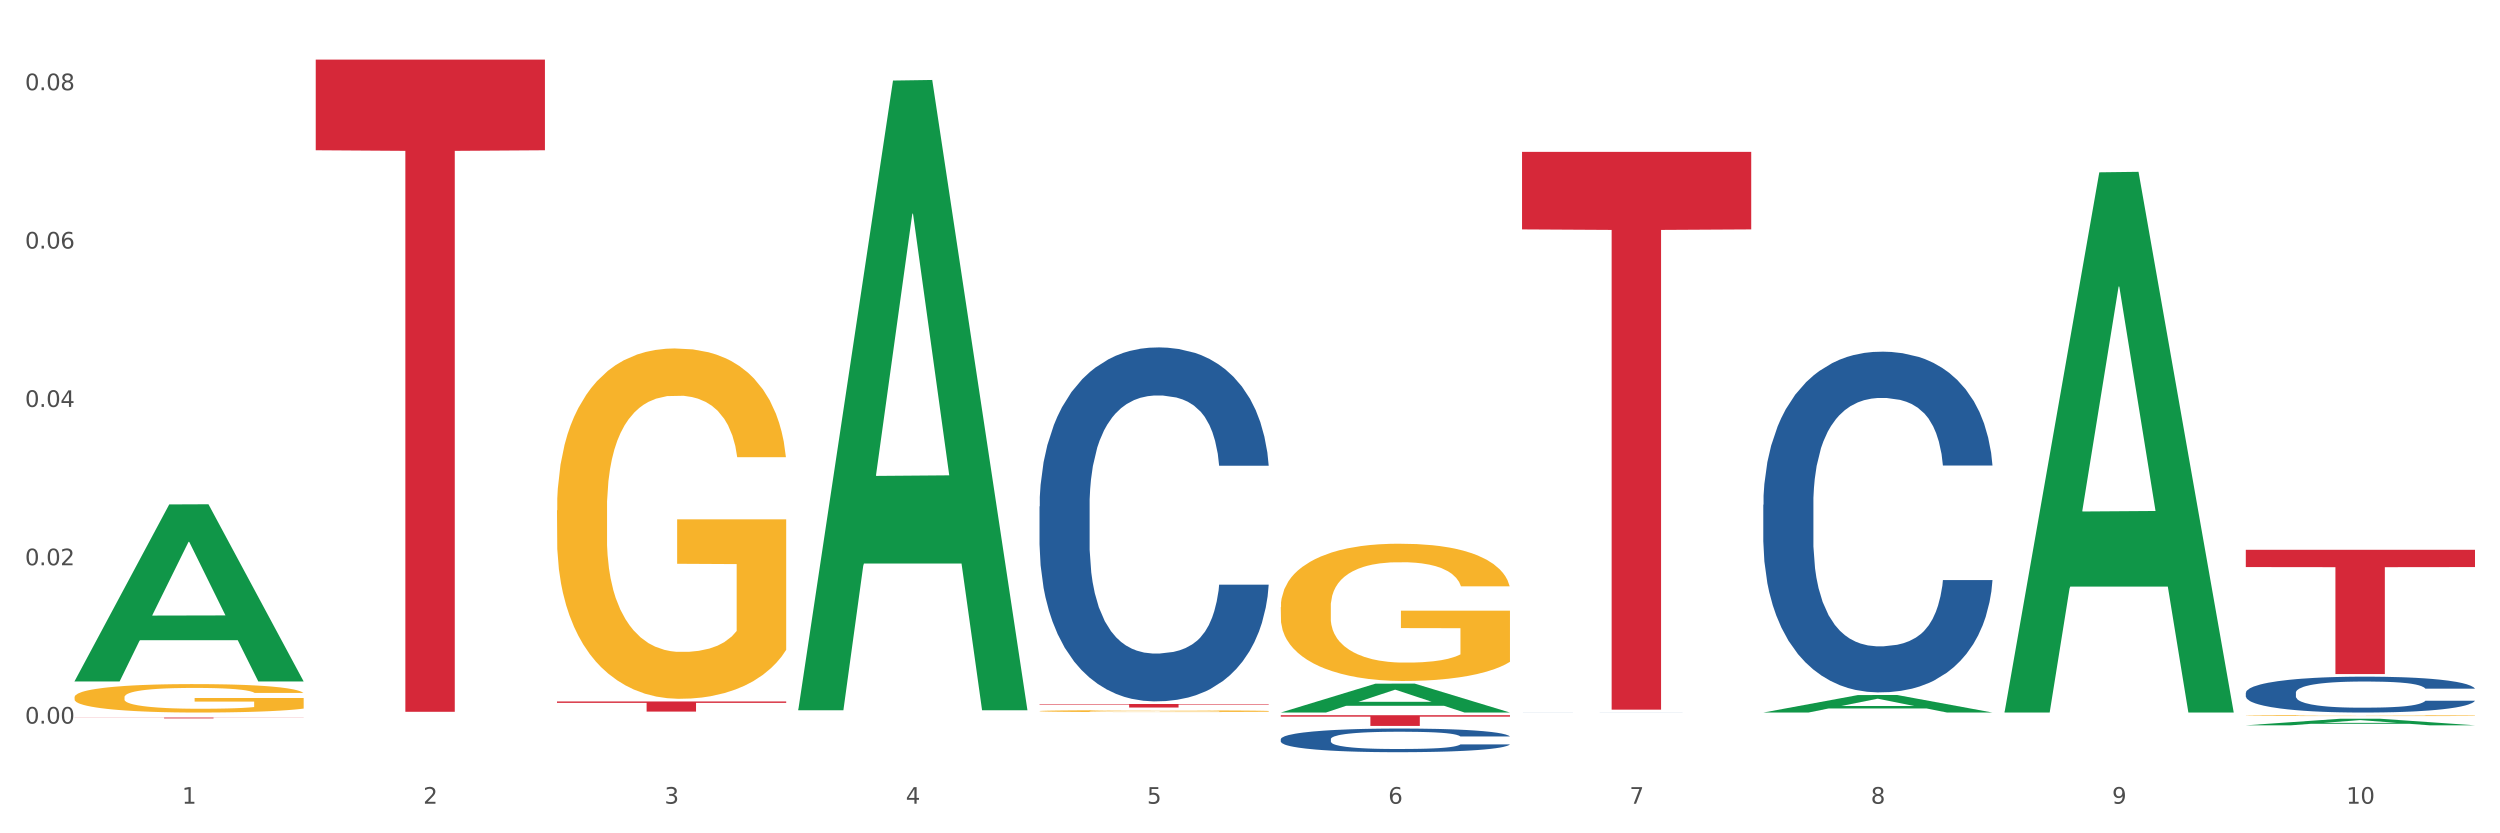
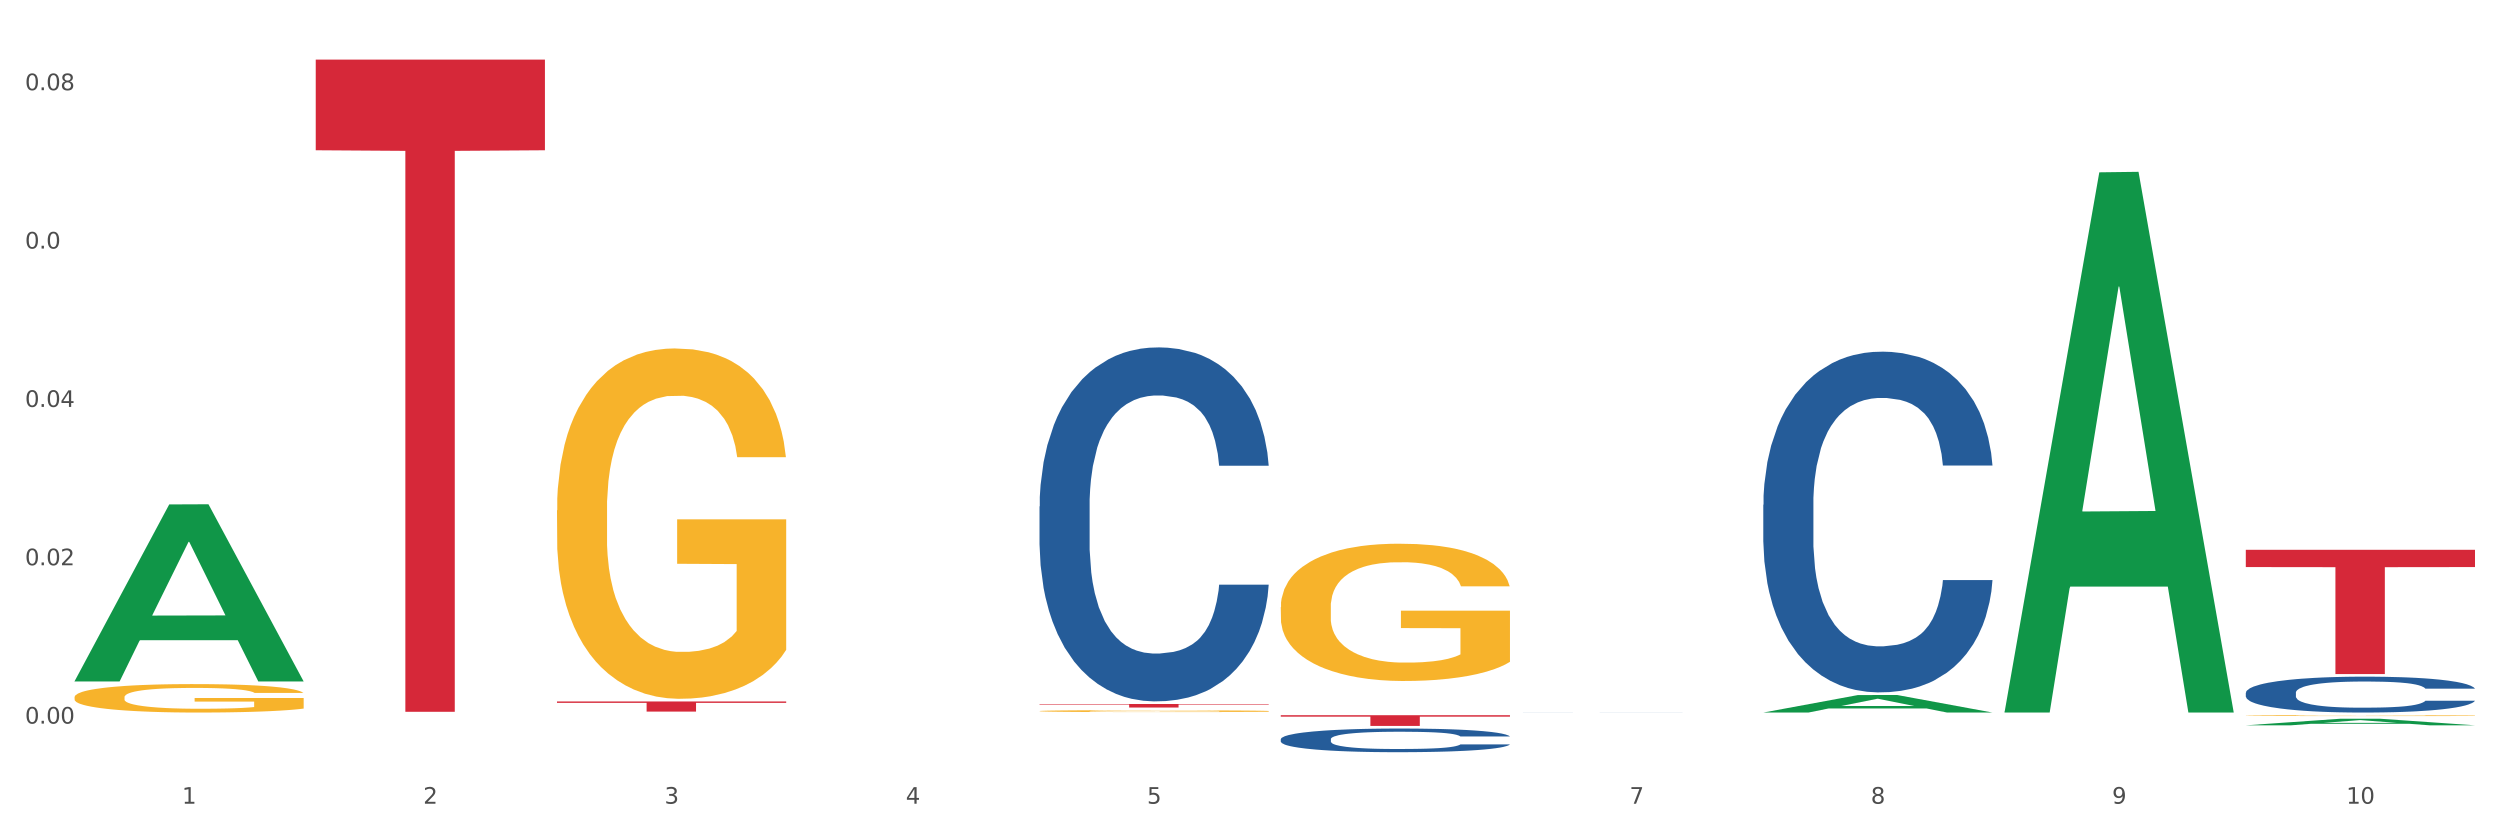
<svg xmlns="http://www.w3.org/2000/svg" xmlns:xlink="http://www.w3.org/1999/xlink" width="1080pt" height="360pt" viewBox="0 0 1080 360" version="1.1">
  <rect x="0" y="0" width="1080" height="360" fill="#333333" stroke="none" />
  <defs>
    <style type="text/css">*{stroke-linejoin: round; stroke-linecap: butt}</style>
  </defs>
  <g id="figure_1">
    <g id="patch_1">
      <path d="M 0 360  L 1080 360  L 1080 0  L 0 0  z " style="fill: #ffffff; stroke: #ffffff; stroke-linejoin: miter" />
    </g>
    <g id="axes_1">
      <g id="matplotlib.axis_1">
        <g id="xtick_1">
          <g id="text_1">
            <g style="fill: #4d4d4d" transform="translate(78.627 347.204) scale(0.096 -0.096)">
              <defs>
                <path id="DejaVuSans-31" d="M 794 531  L 1825 531  L 1825 4091  L 703 3866  L 703 4441  L 1819 4666  L 2450 4666  L 2450 531  L 3481 531  L 3481 0  L 794 0  L 794 531  z " transform="scale(0.016)" />
              </defs>
              <use xlink:href="#DejaVuSans-31" />
            </g>
          </g>
        </g>
        <g id="xtick_2">
          <g id="text_2">
            <g style="fill: #4d4d4d" transform="translate(182.851 347.204) scale(0.096 -0.096)">
              <defs>
                <path id="DejaVuSans-32" d="M 1228 531  L 3431 531  L 3431 0  L 469 0  L 469 531  Q 828 903 1448 1529  Q 2069 2156 2228 2338  Q 2531 2678 2651 2914  Q 2772 3150 2772 3378  Q 2772 3750 2511 3984  Q 2250 4219 1831 4219  Q 1534 4219 1204 4116  Q 875 4013 500 3803  L 500 4441  Q 881 4594 1212 4672  Q 1544 4750 1819 4750  Q 2544 4750 2975 4387  Q 3406 4025 3406 3419  Q 3406 3131 3298 2873  Q 3191 2616 2906 2266  Q 2828 2175 2409 1742  Q 1991 1309 1228 531  z " transform="scale(0.016)" />
              </defs>
              <use xlink:href="#DejaVuSans-32" />
            </g>
          </g>
        </g>
        <g id="xtick_3">
          <g id="text_3">
            <g style="fill: #4d4d4d" transform="translate(287.074 347.204) scale(0.096 -0.096)">
              <defs>
                <path id="DejaVuSans-33" d="M 2597 2516  Q 3050 2419 3304 2112  Q 3559 1806 3559 1356  Q 3559 666 3084 287  Q 2609 -91 1734 -91  Q 1441 -91 1130 -33  Q 819 25 488 141  L 488 750  Q 750 597 1062 519  Q 1375 441 1716 441  Q 2309 441 2620 675  Q 2931 909 2931 1356  Q 2931 1769 2642 2001  Q 2353 2234 1838 2234  L 1294 2234  L 1294 2753  L 1863 2753  Q 2328 2753 2575 2939  Q 2822 3125 2822 3475  Q 2822 3834 2567 4026  Q 2313 4219 1838 4219  Q 1578 4219 1281 4162  Q 984 4106 628 3988  L 628 4550  Q 988 4650 1302 4700  Q 1616 4750 1894 4750  Q 2613 4750 3031 4423  Q 3450 4097 3450 3541  Q 3450 3153 3228 2886  Q 3006 2619 2597 2516  z " transform="scale(0.016)" />
              </defs>
              <use xlink:href="#DejaVuSans-33" />
            </g>
          </g>
        </g>
        <g id="xtick_4">
          <g id="text_4">
            <g style="fill: #4d4d4d" transform="translate(391.298 347.204) scale(0.096 -0.096)">
              <defs>
                <path id="DejaVuSans-34" d="M 2419 4116  L 825 1625  L 2419 1625  L 2419 4116  z M 2253 4666  L 3047 4666  L 3047 1625  L 3713 1625  L 3713 1100  L 3047 1100  L 3047 0  L 2419 0  L 2419 1100  L 313 1100  L 313 1709  L 2253 4666  z " transform="scale(0.016)" />
              </defs>
              <use xlink:href="#DejaVuSans-34" />
            </g>
          </g>
        </g>
        <g id="xtick_5">
          <g id="text_5">
            <g style="fill: #4d4d4d" transform="translate(495.522 347.204) scale(0.096 -0.096)">
              <defs>
                <path id="DejaVuSans-35" d="M 691 4666  L 3169 4666  L 3169 4134  L 1269 4134  L 1269 2991  Q 1406 3038 1543 3061  Q 1681 3084 1819 3084  Q 2600 3084 3056 2656  Q 3513 2228 3513 1497  Q 3513 744 3044 326  Q 2575 -91 1722 -91  Q 1428 -91 1123 -41  Q 819 9 494 109  L 494 744  Q 775 591 1075 516  Q 1375 441 1709 441  Q 2250 441 2565 725  Q 2881 1009 2881 1497  Q 2881 1984 2565 2268  Q 2250 2553 1709 2553  Q 1456 2553 1204 2497  Q 953 2441 691 2322  L 691 4666  z " transform="scale(0.016)" />
              </defs>
              <use xlink:href="#DejaVuSans-35" />
            </g>
          </g>
        </g>
        <g id="xtick_6">
          <g id="text_6">
            <g style="fill: #4d4d4d" transform="translate(599.745 347.204) scale(0.096 -0.096)">
              <defs>
-                 <path id="DejaVuSans-36" d="M 2113 2584  Q 1688 2584 1439 2293  Q 1191 2003 1191 1497  Q 1191 994 1439 701  Q 1688 409 2113 409  Q 2538 409 2786 701  Q 3034 994 3034 1497  Q 3034 2003 2786 2293  Q 2538 2584 2113 2584  z M 3366 4563  L 3366 3988  Q 3128 4100 2886 4159  Q 2644 4219 2406 4219  Q 1781 4219 1451 3797  Q 1122 3375 1075 2522  Q 1259 2794 1537 2939  Q 1816 3084 2150 3084  Q 2853 3084 3261 2657  Q 3669 2231 3669 1497  Q 3669 778 3244 343  Q 2819 -91 2113 -91  Q 1303 -91 875 529  Q 447 1150 447 2328  Q 447 3434 972 4092  Q 1497 4750 2381 4750  Q 2619 4750 2861 4703  Q 3103 4656 3366 4563  z " transform="scale(0.016)" />
-               </defs>
+                 </defs>
              <use xlink:href="#DejaVuSans-36" />
            </g>
          </g>
        </g>
        <g id="xtick_7">
          <g id="text_7">
            <g style="fill: #4d4d4d" transform="translate(703.969 347.204) scale(0.096 -0.096)">
              <defs>
                <path id="DejaVuSans-37" d="M 525 4666  L 3525 4666  L 3525 4397  L 1831 0  L 1172 0  L 2766 4134  L 525 4134  L 525 4666  z " transform="scale(0.016)" />
              </defs>
              <use xlink:href="#DejaVuSans-37" />
            </g>
          </g>
        </g>
        <g id="xtick_8">
          <g id="text_8">
            <g style="fill: #4d4d4d" transform="translate(808.193 347.204) scale(0.096 -0.096)">
              <defs>
                <path id="DejaVuSans-38" d="M 2034 2216  Q 1584 2216 1326 1975  Q 1069 1734 1069 1313  Q 1069 891 1326 650  Q 1584 409 2034 409  Q 2484 409 2743 651  Q 3003 894 3003 1313  Q 3003 1734 2745 1975  Q 2488 2216 2034 2216  z M 1403 2484  Q 997 2584 770 2862  Q 544 3141 544 3541  Q 544 4100 942 4425  Q 1341 4750 2034 4750  Q 2731 4750 3128 4425  Q 3525 4100 3525 3541  Q 3525 3141 3298 2862  Q 3072 2584 2669 2484  Q 3125 2378 3379 2068  Q 3634 1759 3634 1313  Q 3634 634 3220 271  Q 2806 -91 2034 -91  Q 1263 -91 848 271  Q 434 634 434 1313  Q 434 1759 690 2068  Q 947 2378 1403 2484  z M 1172 3481  Q 1172 3119 1398 2916  Q 1625 2713 2034 2713  Q 2441 2713 2670 2916  Q 2900 3119 2900 3481  Q 2900 3844 2670 4047  Q 2441 4250 2034 4250  Q 1625 4250 1398 4047  Q 1172 3844 1172 3481  z " transform="scale(0.016)" />
              </defs>
              <use xlink:href="#DejaVuSans-38" />
            </g>
          </g>
        </g>
        <g id="xtick_9">
          <g id="text_9">
            <g style="fill: #4d4d4d" transform="translate(912.416 347.204) scale(0.096 -0.096)">
              <defs>
                <path id="DejaVuSans-39" d="M 703 97  L 703 672  Q 941 559 1184 500  Q 1428 441 1663 441  Q 2288 441 2617 861  Q 2947 1281 2994 2138  Q 2813 1869 2534 1725  Q 2256 1581 1919 1581  Q 1219 1581 811 2004  Q 403 2428 403 3163  Q 403 3881 828 4315  Q 1253 4750 1959 4750  Q 2769 4750 3195 4129  Q 3622 3509 3622 2328  Q 3622 1225 3098 567  Q 2575 -91 1691 -91  Q 1453 -91 1209 -44  Q 966 3 703 97  z M 1959 2075  Q 2384 2075 2632 2365  Q 2881 2656 2881 3163  Q 2881 3666 2632 3958  Q 2384 4250 1959 4250  Q 1534 4250 1286 3958  Q 1038 3666 1038 3163  Q 1038 2656 1286 2365  Q 1534 2075 1959 2075  z " transform="scale(0.016)" />
              </defs>
              <use xlink:href="#DejaVuSans-39" />
            </g>
          </g>
        </g>
        <g id="xtick_10">
          <g id="text_10">
            <g style="fill: #4d4d4d" transform="translate(1013.586 347.204) scale(0.096 -0.096)">
              <defs>
                <path id="DejaVuSans-30" d="M 2034 4250  Q 1547 4250 1301 3770  Q 1056 3291 1056 2328  Q 1056 1369 1301 889  Q 1547 409 2034 409  Q 2525 409 2770 889  Q 3016 1369 3016 2328  Q 3016 3291 2770 3770  Q 2525 4250 2034 4250  z M 2034 4750  Q 2819 4750 3233 4129  Q 3647 3509 3647 2328  Q 3647 1150 3233 529  Q 2819 -91 2034 -91  Q 1250 -91 836 529  Q 422 1150 422 2328  Q 422 3509 836 4129  Q 1250 4750 2034 4750  z " transform="scale(0.016)" />
              </defs>
              <use xlink:href="#DejaVuSans-31" />
              <use xlink:href="#DejaVuSans-30" transform="translate(63.623 0)" />
            </g>
          </g>
        </g>
        <g id="xtick_11" />
        <g id="xtick_12" />
        <g id="xtick_13" />
        <g id="xtick_14" />
        <g id="xtick_15" />
        <g id="xtick_16" />
        <g id="xtick_17" />
        <g id="xtick_18" />
        <g id="xtick_19" />
      </g>
      <g id="matplotlib.axis_2">
        <g id="ytick_1">
          <g id="text_11">
            <g style="fill: #4d4d4d" transform="translate(10.8 312.602) scale(0.096 -0.096)">
              <defs>
                <path id="DejaVuSans-2e" d="M 684 794  L 1344 794  L 1344 0  L 684 0  L 684 794  z " transform="scale(0.016)" />
              </defs>
              <use xlink:href="#DejaVuSans-30" />
              <use xlink:href="#DejaVuSans-2e" transform="translate(63.623 0)" />
              <use xlink:href="#DejaVuSans-30" transform="translate(95.41 0)" />
              <use xlink:href="#DejaVuSans-30" transform="translate(159.033 0)" />
            </g>
          </g>
        </g>
        <g id="ytick_2">
          <g id="text_12">
            <g style="fill: #4d4d4d" transform="translate(10.8 244.194) scale(0.096 -0.096)">
              <use xlink:href="#DejaVuSans-30" />
              <use xlink:href="#DejaVuSans-2e" transform="translate(63.623 0)" />
              <use xlink:href="#DejaVuSans-30" transform="translate(95.41 0)" />
              <use xlink:href="#DejaVuSans-32" transform="translate(159.033 0)" />
            </g>
          </g>
        </g>
        <g id="ytick_3">
          <g id="text_13">
            <g style="fill: #4d4d4d" transform="translate(10.8 175.787) scale(0.096 -0.096)">
              <use xlink:href="#DejaVuSans-30" />
              <use xlink:href="#DejaVuSans-2e" transform="translate(63.623 0)" />
              <use xlink:href="#DejaVuSans-30" transform="translate(95.41 0)" />
              <use xlink:href="#DejaVuSans-34" transform="translate(159.033 0)" />
            </g>
          </g>
        </g>
        <g id="ytick_4">
          <g id="text_14">
            <g style="fill: #4d4d4d" transform="translate(10.8 107.38) scale(0.096 -0.096)">
              <use xlink:href="#DejaVuSans-30" />
              <use xlink:href="#DejaVuSans-2e" transform="translate(63.623 0)" />
              <use xlink:href="#DejaVuSans-30" transform="translate(95.41 0)" />
              <use xlink:href="#DejaVuSans-36" transform="translate(159.033 0)" />
            </g>
          </g>
        </g>
        <g id="ytick_5">
          <g id="text_15">
            <g style="fill: #4d4d4d" transform="translate(10.8 38.973) scale(0.096 -0.096)">
              <use xlink:href="#DejaVuSans-30" />
              <use xlink:href="#DejaVuSans-2e" transform="translate(63.623 0)" />
              <use xlink:href="#DejaVuSans-30" transform="translate(95.41 0)" />
              <use xlink:href="#DejaVuSans-38" transform="translate(159.033 0)" />
            </g>
          </g>
        </g>
        <g id="ytick_6" />
        <g id="ytick_7" />
        <g id="ytick_8" />
        <g id="ytick_9" />
      </g>
      <g id="PolyCollection_1">
        <path d="M 32.175 294.253  L 32.277 294.181  L 73.107 217.91  L 90.051 217.838  L 131.187 294.396  L 111.589 294.396  L 102.709 276.569  L 60.552 276.569  L 60.246 276.856  L 51.671 294.396  L 32.175 294.396  L 32.175 294.253  L 65.86 265.93  L 97.401 265.858  L 81.783 234.156  L 81.579 234.012  L 81.375 234.228  L 65.758 265.858  L 65.86 265.93  L 32.175 294.253  z " clip-path="url(#p12db82b8ab)" style="fill: #109648" />
        <path d="M 970.188 237.515  L 1069.2 237.515  L 1069.2 244.973  L 1030.252 245.023  L 1030.252 291.184  L 1008.901 291.184  L 1008.901 245.023  L 970.188 244.973  L 970.188 237.565  L 970.188 237.515  z " clip-path="url(#p12db82b8ab)" style="fill: #d62839" />
-         <path d="M 657.517 65.614  L 756.529 65.614  L 756.529 99.101  L 717.581 99.327  L 717.581 306.58  L 696.23 306.58  L 696.23 99.327  L 657.517 99.101  L 657.517 65.841  L 657.517 65.614  z " clip-path="url(#p12db82b8ab)" style="fill: #d62839" />
        <path d="M 553.293 308.955  L 652.306 308.955  L 652.306 309.599  L 613.358 309.604  L 613.358 313.595  L 592.006 313.595  L 592.006 309.604  L 553.293 309.599  L 553.293 308.959  L 553.293 308.955  z " clip-path="url(#p12db82b8ab)" style="fill: #d62839" />
        <path d="M 449.069 304.134  L 548.082 304.134  L 548.082 304.346  L 509.134 304.347  L 509.134 305.661  L 487.783 305.661  L 487.783 304.347  L 449.069 304.346  L 449.069 304.135  L 449.069 304.134  z " clip-path="url(#p12db82b8ab)" style="fill: #d62839" />
        <path d="M 240.622 303.024  L 339.635 303.024  L 339.635 303.633  L 300.687 303.637  L 300.687 307.409  L 279.336 307.409  L 279.336 303.637  L 240.622 303.633  L 240.622 303.028  L 240.622 303.024  z " clip-path="url(#p12db82b8ab)" style="fill: #d62839" />
        <path d="M 449.069 218.786  L 449.187 218.646  L 449.187 214.736  L 449.538 209.429  L 450.825 199.652  L 452.464 192.251  L 455.272 183.592  L 456.794 179.96  L 458.783 175.91  L 462.88 169.346  L 467.561 163.76  L 470.838 160.687  L 473.296 158.732  L 478.797 155.241  L 481.957 153.704  L 485.234 152.447  L 488.042 151.609  L 492.724 150.632  L 496.469 150.213  L 500.799 150.073  L 504.427 150.213  L 509.226 150.771  L 516.248 152.447  L 518.94 153.425  L 522.568 155.101  L 526.313 157.335  L 529.356 159.57  L 532.867 162.782  L 536.495 166.972  L 540.006 172.279  L 542.464 177.167  L 544.454 182.335  L 546.209 188.619  L 547.497 195.463  L 548.082 201.189  L 526.664 201.189  L 526.079 196.021  L 524.909 190.435  L 523.738 186.664  L 522.451 183.592  L 520.461 180.1  L 518.706 177.866  L 515.78 175.212  L 513.088 173.536  L 510.864 172.558  L 508.173 171.72  L 502.438 170.883  L 498.342 170.883  L 495.767 171.162  L 492.607 171.86  L 489.915 172.838  L 486.755 174.514  L 484.297 176.329  L 481.84 178.703  L 480.435 180.379  L 478.328 183.452  L 476.924 185.966  L 475.051 190.295  L 473.998 193.368  L 472.126 201.328  L 471.306 207.194  L 470.955 211.244  L 470.721 215.713  L 470.721 237.5  L 471.423 247.277  L 472.009 251.466  L 472.945 256.215  L 474.7 262.36  L 477.275 268.365  L 479.967 272.695  L 482.191 275.348  L 484.297 277.303  L 486.404 278.84  L 488.979 280.236  L 491.085 281.074  L 494.245 281.912  L 497.991 282.331  L 500.916 282.331  L 506.885 281.633  L 509.577 280.935  L 512.152 279.957  L 514.961 278.421  L 517.184 276.745  L 518.472 275.488  L 520.578 272.834  L 522.217 270.041  L 523.621 266.829  L 524.558 264.036  L 525.611 259.846  L 526.43 255.098  L 526.664 252.584  L 548.082 252.584  L 547.614 257.611  L 546.795 262.5  L 545.156 269.064  L 543.869 272.834  L 541.879 277.443  L 539.772 281.354  L 536.846 285.683  L 534.155 288.895  L 531.346 291.688  L 528.303 294.202  L 522.802 297.694  L 520.813 298.671  L 516.599 300.347  L 513.322 301.325  L 508.524 302.303  L 503.608 302.861  L 498.459 303.001  L 493.894 302.722  L 488.862 301.884  L 485.702 301.046  L 482.191 299.789  L 478.094 297.834  L 474.232 295.459  L 470.604 292.666  L 467.21 289.454  L 464.05 285.823  L 459.954 279.817  L 456.911 273.952  L 454.687 268.505  L 453.166 263.896  L 451.644 258.03  L 450.825 253.98  L 449.538 244.204  L 449.069 235.126  L 449.069 218.786  z " clip-path="url(#p12db82b8ab)" style="fill: #255c99" />
        <path d="M 553.293 319.321  L 553.41 319.311  L 553.41 319.05  L 553.761 318.695  L 555.049 318.042  L 556.687 317.547  L 559.496 316.968  L 561.017 316.726  L 563.007 316.455  L 567.103 316.016  L 571.785 315.643  L 575.062 315.437  L 577.52 315.307  L 583.02 315.073  L 586.18 314.971  L 589.457 314.887  L 592.266 314.831  L 596.948 314.765  L 600.693 314.737  L 605.023 314.728  L 608.651 314.737  L 613.45 314.775  L 620.472 314.887  L 623.164 314.952  L 626.792 315.064  L 630.537 315.213  L 633.58 315.363  L 637.091 315.577  L 640.719 315.857  L 644.23 316.212  L 646.688 316.539  L 648.677 316.884  L 650.433 317.304  L 651.72 317.762  L 652.306 318.144  L 630.888 318.144  L 630.303 317.799  L 629.132 317.426  L 627.962 317.174  L 626.675 316.968  L 624.685 316.735  L 622.929 316.586  L 620.004 316.408  L 617.312 316.296  L 615.088 316.231  L 612.396 316.175  L 606.661 316.119  L 602.565 316.119  L 599.99 316.137  L 596.83 316.184  L 594.139 316.249  L 590.979 316.361  L 588.521 316.483  L 586.063 316.642  L 584.659 316.754  L 582.552 316.959  L 581.148 317.127  L 579.275 317.416  L 578.222 317.622  L 576.349 318.154  L 575.53 318.546  L 575.179 318.817  L 574.945 319.115  L 574.945 320.571  L 575.647 321.225  L 576.232 321.505  L 577.168 321.822  L 578.924 322.233  L 581.499 322.634  L 584.191 322.924  L 586.414 323.101  L 588.521 323.232  L 590.628 323.335  L 593.202 323.428  L 595.309 323.484  L 598.469 323.54  L 602.214 323.568  L 605.14 323.568  L 611.109 323.521  L 613.801 323.475  L 616.375 323.409  L 619.184 323.307  L 621.408 323.195  L 622.695 323.111  L 624.802 322.933  L 626.441 322.746  L 627.845 322.532  L 628.781 322.345  L 629.835 322.065  L 630.654 321.748  L 630.888 321.58  L 652.306 321.58  L 651.837 321.916  L 651.018 322.242  L 649.38 322.681  L 648.092 322.933  L 646.103 323.241  L 643.996 323.503  L 641.07 323.792  L 638.378 324.007  L 635.569 324.193  L 632.526 324.361  L 627.026 324.595  L 625.036 324.66  L 620.823 324.772  L 617.546 324.837  L 612.747 324.903  L 607.832 324.94  L 602.682 324.95  L 598.118 324.931  L 593.085 324.875  L 589.925 324.819  L 586.414 324.735  L 582.318 324.604  L 578.456 324.445  L 574.828 324.259  L 571.434 324.044  L 568.274 323.801  L 564.177 323.4  L 561.135 323.008  L 558.911 322.644  L 557.389 322.336  L 555.868 321.944  L 555.049 321.673  L 553.761 321.02  L 553.293 320.413  L 553.293 319.321  z " clip-path="url(#p12db82b8ab)" style="fill: #255c99" />
        <path d="M 657.517 307.735  L 657.634 307.735  L 657.634 307.734  L 657.985 307.732  L 659.272 307.729  L 660.911 307.726  L 663.72 307.724  L 665.241 307.722  L 667.231 307.721  L 671.327 307.719  L 676.008 307.717  L 679.285 307.716  L 681.743 307.715  L 687.244 307.714  L 690.404 307.714  L 693.681 307.713  L 696.49 307.713  L 701.171 307.713  L 704.916 307.713  L 709.247 307.712  L 712.875 307.713  L 717.673 307.713  L 724.695 307.713  L 727.387 307.714  L 731.015 307.714  L 734.76 307.715  L 737.803 307.716  L 741.314 307.717  L 744.943 307.718  L 748.454 307.72  L 750.911 307.721  L 752.901 307.723  L 754.657 307.725  L 755.944 307.727  L 756.529 307.729  L 735.112 307.729  L 734.526 307.728  L 733.356 307.726  L 732.186 307.725  L 730.898 307.724  L 728.909 307.722  L 727.153 307.722  L 724.227 307.721  L 721.535 307.72  L 719.312 307.72  L 716.62 307.72  L 710.885 307.719  L 706.789 307.719  L 704.214 307.719  L 701.054 307.72  L 698.362 307.72  L 695.202 307.721  L 692.745 307.721  L 690.287 307.722  L 688.882 307.722  L 686.776 307.723  L 685.371 307.724  L 683.499 307.726  L 682.445 307.727  L 680.573 307.729  L 679.754 307.731  L 679.402 307.733  L 679.168 307.734  L 679.168 307.741  L 679.871 307.745  L 680.456 307.746  L 681.392 307.747  L 683.148 307.749  L 685.722 307.751  L 688.414 307.753  L 690.638 307.754  L 692.745 307.754  L 694.851 307.755  L 697.426 307.755  L 699.533 307.756  L 702.693 307.756  L 706.438 307.756  L 709.364 307.756  L 715.332 307.756  L 718.024 307.756  L 720.599 307.755  L 723.408 307.755  L 725.632 307.754  L 726.919 307.754  L 729.026 307.753  L 730.664 307.752  L 732.069 307.751  L 733.005 307.75  L 734.058 307.749  L 734.877 307.747  L 735.112 307.746  L 756.529 307.746  L 756.061 307.748  L 755.242 307.75  L 753.603 307.752  L 752.316 307.753  L 750.326 307.754  L 748.22 307.756  L 745.294 307.757  L 742.602 307.758  L 739.793 307.759  L 736.75 307.76  L 731.249 307.761  L 729.26 307.761  L 725.046 307.762  L 721.769 307.762  L 716.971 307.763  L 712.055 307.763  L 706.906 307.763  L 702.341 307.763  L 697.309 307.763  L 694.149 307.762  L 690.638 307.762  L 686.542 307.761  L 682.679 307.76  L 679.051 307.759  L 675.657 307.758  L 672.497 307.757  L 668.401 307.755  L 665.358 307.753  L 663.134 307.752  L 661.613 307.75  L 660.091 307.748  L 659.272 307.747  L 657.985 307.743  L 657.517 307.741  L 657.517 307.735  z " clip-path="url(#p12db82b8ab)" style="fill: #255c99" />
        <path d="M 761.74 218.054  L 761.857 217.92  L 761.857 214.156  L 762.208 209.047  L 763.496 199.637  L 765.134 192.512  L 767.943 184.177  L 769.465 180.682  L 771.454 176.783  L 775.551 170.465  L 780.232 165.088  L 783.509 162.13  L 785.967 160.248  L 791.467 156.887  L 794.627 155.409  L 797.904 154.199  L 800.713 153.392  L 805.395 152.451  L 809.14 152.048  L 813.47 151.913  L 817.098 152.048  L 821.897 152.586  L 828.919 154.199  L 831.611 155.14  L 835.239 156.753  L 838.984 158.904  L 842.027 161.055  L 845.538 164.147  L 849.166 168.18  L 852.677 173.288  L 855.135 177.993  L 857.125 182.967  L 858.88 189.017  L 860.168 195.604  L 860.753 201.116  L 839.335 201.116  L 838.75 196.142  L 837.58 190.764  L 836.409 187.135  L 835.122 184.177  L 833.132 180.816  L 831.377 178.665  L 828.451 176.111  L 825.759 174.498  L 823.535 173.557  L 820.843 172.75  L 815.109 171.944  L 811.012 171.944  L 808.438 172.213  L 805.278 172.885  L 802.586 173.826  L 799.426 175.439  L 796.968 177.187  L 794.51 179.472  L 793.106 181.085  L 790.999 184.043  L 789.595 186.463  L 787.722 190.63  L 786.669 193.587  L 784.796 201.25  L 783.977 206.896  L 783.626 210.795  L 783.392 215.097  L 783.392 236.068  L 784.094 245.478  L 784.679 249.511  L 785.616 254.082  L 787.371 259.997  L 789.946 265.778  L 792.638 269.945  L 794.862 272.499  L 796.968 274.381  L 799.075 275.86  L 801.65 277.204  L 803.756 278.011  L 806.916 278.818  L 810.661 279.221  L 813.587 279.221  L 819.556 278.549  L 822.248 277.877  L 824.823 276.936  L 827.632 275.457  L 829.855 273.844  L 831.143 272.634  L 833.249 270.08  L 834.888 267.391  L 836.292 264.299  L 837.229 261.61  L 838.282 257.577  L 839.101 253.007  L 839.335 250.587  L 860.753 250.587  L 860.285 255.426  L 859.465 260.132  L 857.827 266.45  L 856.539 270.08  L 854.55 274.516  L 852.443 278.28  L 849.517 282.447  L 846.825 285.539  L 844.017 288.228  L 840.974 290.648  L 835.473 294.009  L 833.483 294.95  L 829.27 296.563  L 825.993 297.504  L 821.195 298.445  L 816.279 298.983  L 811.13 299.117  L 806.565 298.848  L 801.533 298.042  L 798.373 297.235  L 794.862 296.025  L 790.765 294.143  L 786.903 291.858  L 783.275 289.169  L 779.881 286.077  L 776.721 282.582  L 772.625 276.801  L 769.582 271.155  L 767.358 265.912  L 765.837 261.476  L 764.315 255.83  L 763.496 251.931  L 762.208 242.521  L 761.74 233.783  L 761.74 218.054  z " clip-path="url(#p12db82b8ab)" style="fill: #255c99" />
        <path d="M 970.188 299.283  L 970.305 299.269  L 970.305 298.873  L 970.656 298.335  L 971.943 297.343  L 973.582 296.593  L 976.39 295.715  L 977.912 295.347  L 979.902 294.936  L 983.998 294.271  L 988.679 293.704  L 991.956 293.393  L 994.414 293.195  L 999.915 292.841  L 1003.075 292.685  L 1006.352 292.557  L 1009.161 292.473  L 1013.842 292.373  L 1017.587 292.331  L 1021.917 292.317  L 1025.546 292.331  L 1030.344 292.388  L 1037.366 292.557  L 1040.058 292.657  L 1043.686 292.827  L 1047.431 293.053  L 1050.474 293.28  L 1053.985 293.605  L 1057.613 294.03  L 1061.125 294.568  L 1063.582 295.064  L 1065.572 295.588  L 1067.327 296.225  L 1068.615 296.919  L 1069.2 297.499  L 1047.782 297.499  L 1047.197 296.975  L 1046.027 296.409  L 1044.857 296.027  L 1043.569 295.715  L 1041.58 295.361  L 1039.824 295.135  L 1036.898 294.866  L 1034.206 294.696  L 1031.983 294.596  L 1029.291 294.512  L 1023.556 294.427  L 1019.46 294.427  L 1016.885 294.455  L 1013.725 294.526  L 1011.033 294.625  L 1007.873 294.795  L 1005.415 294.979  L 1002.958 295.22  L 1001.553 295.389  L 999.447 295.701  L 998.042 295.956  L 996.17 296.395  L 995.116 296.706  L 993.244 297.513  L 992.424 298.108  L 992.073 298.519  L 991.839 298.972  L 991.839 301.181  L 992.541 302.172  L 993.127 302.597  L 994.063 303.078  L 995.818 303.701  L 998.393 304.31  L 1001.085 304.749  L 1003.309 305.018  L 1005.415 305.216  L 1007.522 305.372  L 1010.097 305.514  L 1012.203 305.599  L 1015.363 305.684  L 1019.109 305.726  L 1022.035 305.726  L 1028.003 305.655  L 1030.695 305.584  L 1033.27 305.485  L 1036.079 305.33  L 1038.303 305.16  L 1039.59 305.032  L 1041.697 304.763  L 1043.335 304.48  L 1044.739 304.154  L 1045.676 303.871  L 1046.729 303.446  L 1047.548 302.965  L 1047.782 302.71  L 1069.2 302.71  L 1068.732 303.22  L 1067.913 303.715  L 1066.274 304.381  L 1064.987 304.763  L 1062.997 305.23  L 1060.89 305.627  L 1057.965 306.066  L 1055.273 306.392  L 1052.464 306.675  L 1049.421 306.93  L 1043.92 307.284  L 1041.931 307.383  L 1037.717 307.553  L 1034.44 307.652  L 1029.642 307.751  L 1024.726 307.808  L 1019.577 307.822  L 1015.012 307.793  L 1009.98 307.708  L 1006.82 307.623  L 1003.309 307.496  L 999.212 307.298  L 995.35 307.057  L 991.722 306.774  L 988.328 306.448  L 985.168 306.08  L 981.072 305.471  L 978.029 304.876  L 975.805 304.324  L 974.284 303.857  L 972.762 303.262  L 971.943 302.852  L 970.656 301.86  L 970.188 300.94  L 970.188 299.283  z " clip-path="url(#p12db82b8ab)" style="fill: #255c99" />
        <path d="M 136.399 25.759  L 235.411 25.759  L 235.411 64.912  L 196.463 65.177  L 196.463 307.502  L 175.112 307.502  L 175.112 65.177  L 136.399 64.912  L 136.399 26.024  L 136.399 25.759  z " clip-path="url(#p12db82b8ab)" style="fill: #d62839" />
-         <path d="M 32.175 309.978  L 131.187 309.978  L 131.187 310.028  L 92.239 310.029  L 92.239 310.343  L 70.888 310.343  L 70.888 310.029  L 32.175 310.028  L 32.175 309.978  L 32.175 309.978  z " clip-path="url(#p12db82b8ab)" style="fill: #d62839" />
        <path d="M 32.175 301.21  L 32.292 301.198  L 32.292 300.794  L 32.526 300.446  L 33.695 299.604  L 35.448 298.908  L 36.734 298.538  L 38.02 298.235  L 39.54 297.932  L 41.41 297.617  L 44.8 297.157  L 46.904 296.921  L 49.476 296.674  L 54.152 296.315  L 57.542 296.113  L 61.049 295.945  L 66.777 295.743  L 70.517 295.653  L 74.492 295.585  L 79.285 295.541  L 82.909 295.529  L 90.858 295.563  L 97.638 295.664  L 100.911 295.743  L 105.119 295.877  L 107.34 295.967  L 110.964 296.147  L 114.705 296.382  L 117.277 296.585  L 121.134 296.966  L 124.057 297.348  L 126.745 297.819  L 128.148 298.145  L 129.2 298.448  L 130.135 298.796  L 131.071 299.346  L 110.029 299.346  L 109.211 298.953  L 107.925 298.583  L 106.054 298.224  L 104.418 297.999  L 101.612 297.718  L 99.041 297.539  L 96.352 297.404  L 93.079 297.292  L 90.507 297.236  L 86.883 297.191  L 79.752 297.202  L 74.96 297.292  L 71.686 297.404  L 69.582 297.505  L 67.712 297.617  L 65.608 297.774  L 63.153 298.01  L 61.399 298.224  L 59.646 298.493  L 58.243 298.762  L 56.957 299.077  L 55.905 299.413  L 55.087 299.761  L 54.386 300.188  L 53.801 300.895  L 53.801 302.433  L 54.035 302.781  L 54.619 303.242  L 55.321 303.59  L 56.49 304.005  L 57.542 304.286  L 59.529 304.69  L 61.75 305.026  L 63.504 305.24  L 65.257 305.419  L 68.296 305.666  L 71.686 305.868  L 74.609 305.992  L 78.583 306.104  L 81.272 306.149  L 83.61 306.172  L 89.338 306.172  L 93.429 306.138  L 97.988 306.059  L 101.495 305.958  L 104.418 305.835  L 107.691 305.633  L 109.795 305.442  L 109.795 303.096  L 84.078 303.084  L 84.078 301.524  L 131.187 301.524  L 131.187 306.104  L 129.2 306.34  L 126.979 306.553  L 124.641 306.744  L 121.134 306.98  L 116.926 307.204  L 113.185 307.361  L 109.211 307.496  L 104.535 307.62  L 98.456 307.732  L 94.715 307.777  L 90.039 307.81  L 84.545 307.822  L 79.752 307.799  L 75.076 307.743  L 70.167 307.642  L 65.374 307.496  L 61.75 307.35  L 58.126 307.171  L 54.269 306.935  L 51.229 306.71  L 48.891 306.508  L 46.32 306.25  L 43.514 305.913  L 41.41 305.61  L 39.54 305.296  L 37.552 304.892  L 36.15 304.544  L 34.747 304.106  L 33.928 303.78  L 32.993 303.275  L 32.292 302.568  L 32.175 301.21  z " clip-path="url(#p12db82b8ab)" style="fill: #f7b32b" />
        <path d="M 240.622 220.468  L 240.739 220.329  L 240.739 215.353  L 240.973 211.067  L 242.142 200.699  L 243.895 192.128  L 245.181 187.566  L 246.467 183.834  L 247.987 180.102  L 249.857 176.231  L 253.247 170.563  L 255.351 167.66  L 257.923 164.619  L 262.599 160.195  L 265.989 157.707  L 269.496 155.633  L 275.224 153.145  L 278.965 152.039  L 282.939 151.209  L 287.732 150.656  L 291.356 150.518  L 299.305 150.933  L 306.085 152.177  L 309.358 153.145  L 313.566 154.804  L 315.788 155.91  L 319.411 158.121  L 323.152 161.024  L 325.724 163.513  L 329.581 168.213  L 332.504 172.913  L 335.193 178.719  L 336.595 182.728  L 337.647 186.461  L 338.583 190.746  L 339.518 197.52  L 318.476 197.52  L 317.658 192.681  L 316.372 188.119  L 314.502 183.696  L 312.865 180.931  L 310.06 177.475  L 307.488 175.263  L 304.799 173.604  L 301.526 172.222  L 298.954 171.531  L 295.33 170.978  L 288.2 171.116  L 283.407 172.222  L 280.134 173.604  L 278.03 174.848  L 276.159 176.231  L 274.055 178.166  L 271.6 181.069  L 269.847 183.696  L 268.093 187.014  L 266.69 190.331  L 265.405 194.202  L 264.352 198.349  L 263.534 202.635  L 262.833 207.888  L 262.248 216.597  L 262.248 235.536  L 262.482 239.821  L 263.067 245.489  L 263.768 249.774  L 264.937 254.889  L 265.989 258.345  L 267.976 263.322  L 270.197 267.469  L 271.951 270.096  L 273.704 272.308  L 276.744 275.349  L 280.134 277.837  L 283.056 279.358  L 287.031 280.74  L 289.719 281.293  L 292.057 281.57  L 297.785 281.57  L 301.877 281.155  L 306.436 280.187  L 309.943 278.943  L 312.865 277.422  L 316.138 274.934  L 318.242 272.584  L 318.242 243.692  L 292.525 243.554  L 292.525 224.338  L 339.635 224.338  L 339.635 280.74  L 337.647 283.643  L 335.426 286.27  L 333.088 288.62  L 329.581 291.523  L 325.373 294.288  L 321.632 296.223  L 317.658 297.882  L 312.982 299.403  L 306.903 300.785  L 303.163 301.338  L 298.487 301.753  L 292.992 301.891  L 288.2 301.614  L 283.524 300.923  L 278.614 299.679  L 273.821 297.882  L 270.197 296.085  L 266.574 293.873  L 262.716 290.97  L 259.677 288.205  L 257.339 285.717  L 254.767 282.537  L 251.961 278.39  L 249.857 274.658  L 247.987 270.787  L 246 265.81  L 244.597 261.525  L 243.194 256.133  L 242.376 252.125  L 241.441 245.904  L 240.739 237.195  L 240.622 220.468  z " clip-path="url(#p12db82b8ab)" style="fill: #f7b32b" />
-         <path d="M 344.846 306.337  L 344.948 306.082  L 385.778 34.798  L 402.722 34.542  L 443.858 306.849  L 424.26 306.849  L 415.379 243.438  L 373.223 243.438  L 372.916 244.461  L 364.342 306.849  L 344.846 306.849  L 344.846 306.337  L 378.53 205.597  L 410.072 205.341  L 394.454 92.583  L 394.25 92.072  L 394.046 92.839  L 378.428 205.341  L 378.53 205.597  L 344.846 306.337  z " clip-path="url(#p12db82b8ab)" style="fill: #109648" />
-         <path d="M 553.293 307.798  L 553.395 307.787  L 594.225 295.335  L 611.169 295.323  L 652.306 307.822  L 632.707 307.822  L 623.827 304.911  L 581.67 304.911  L 581.364 304.958  L 572.789 307.822  L 553.293 307.822  L 553.293 307.798  L 586.978 303.174  L 618.519 303.163  L 602.901 297.987  L 602.697 297.964  L 602.493 297.999  L 586.876 303.163  L 586.978 303.174  L 553.293 307.798  z " clip-path="url(#p12db82b8ab)" style="fill: #109648" />
        <path d="M 761.74 307.808  L 761.842 307.8  L 802.672 300.257  L 819.617 300.25  L 860.753 307.822  L 841.154 307.822  L 832.274 306.058  L 790.117 306.058  L 789.811 306.087  L 781.237 307.822  L 761.74 307.822  L 761.74 307.808  L 795.425 305.006  L 826.966 304.999  L 811.349 301.864  L 811.144 301.849  L 810.94 301.871  L 795.323 304.999  L 795.425 305.006  L 761.74 307.808  z " clip-path="url(#p12db82b8ab)" style="fill: #109648" />
        <path d="M 970.188 309.139  L 970.304 309.138  L 970.304 309.125  L 970.538 309.114  L 971.707 309.087  L 973.461 309.064  L 974.747 309.052  L 976.032 309.042  L 977.552 309.032  L 979.422 309.022  L 982.813 309.007  L 984.917 309  L 987.488 308.992  L 992.164 308.98  L 995.554 308.973  L 999.061 308.968  L 1004.789 308.961  L 1008.53 308.959  L 1012.505 308.956  L 1017.297 308.955  L 1020.921 308.955  L 1028.87 308.956  L 1035.65 308.959  L 1038.923 308.961  L 1043.132 308.966  L 1045.353 308.969  L 1048.977 308.975  L 1052.717 308.982  L 1055.289 308.989  L 1059.147 309.001  L 1062.069 309.013  L 1064.758 309.029  L 1066.161 309.039  L 1067.213 309.049  L 1068.148 309.06  L 1069.083 309.078  L 1048.041 309.078  L 1047.223 309.066  L 1045.937 309.054  L 1044.067 309.042  L 1042.43 309.035  L 1039.625 309.025  L 1037.053 309.02  L 1034.364 309.015  L 1031.091 309.012  L 1028.52 309.01  L 1024.896 309.008  L 1017.765 309.009  L 1012.972 309.012  L 1009.699 309.015  L 1007.595 309.019  L 1005.724 309.022  L 1003.62 309.027  L 1001.165 309.035  L 999.412 309.042  L 997.659 309.051  L 996.256 309.059  L 994.97 309.07  L 993.918 309.08  L 993.1 309.092  L 992.398 309.106  L 991.814 309.128  L 991.814 309.178  L 992.047 309.19  L 992.632 309.205  L 993.333 309.216  L 994.502 309.229  L 995.554 309.238  L 997.542 309.251  L 999.763 309.262  L 1001.516 309.269  L 1003.27 309.275  L 1006.309 309.283  L 1009.699 309.29  L 1012.621 309.294  L 1016.596 309.297  L 1019.285 309.299  L 1021.623 309.3  L 1027.351 309.3  L 1031.442 309.298  L 1036.001 309.296  L 1039.508 309.293  L 1042.43 309.289  L 1045.704 309.282  L 1047.808 309.276  L 1047.808 309.2  L 1022.09 309.199  L 1022.09 309.149  L 1069.2 309.149  L 1069.2 309.297  L 1067.213 309.305  L 1064.992 309.312  L 1062.654 309.318  L 1059.147 309.326  L 1054.938 309.333  L 1051.198 309.338  L 1047.223 309.342  L 1042.547 309.346  L 1036.469 309.35  L 1032.728 309.352  L 1028.052 309.353  L 1022.558 309.353  L 1017.765 309.352  L 1013.089 309.35  L 1008.179 309.347  L 1003.387 309.342  L 999.763 309.338  L 996.139 309.332  L 992.281 309.324  L 989.242 309.317  L 986.904 309.31  L 984.332 309.302  L 981.527 309.291  L 979.422 309.281  L 977.552 309.271  L 975.565 309.258  L 974.162 309.247  L 972.759 309.233  L 971.941 309.222  L 971.006 309.206  L 970.304 309.183  L 970.188 309.139  z " clip-path="url(#p12db82b8ab)" style="fill: #f7b32b" />
        <path d="M 553.293 262.287  L 553.41 262.232  L 553.41 260.282  L 553.644 258.603  L 554.813 254.541  L 556.566 251.183  L 557.852 249.395  L 559.138 247.933  L 560.658 246.47  L 562.528 244.953  L 565.918 242.733  L 568.022 241.595  L 570.594 240.404  L 575.27 238.67  L 578.66 237.695  L 582.167 236.883  L 587.895 235.908  L 591.636 235.474  L 595.61 235.149  L 600.403 234.933  L 604.027 234.879  L 611.976 235.041  L 618.756 235.529  L 622.029 235.908  L 626.237 236.558  L 628.458 236.991  L 632.082 237.858  L 635.823 238.995  L 638.395 239.97  L 642.252 241.812  L 645.175 243.653  L 647.863 245.928  L 649.266 247.499  L 650.318 248.962  L 651.253 250.641  L 652.189 253.295  L 631.147 253.295  L 630.329 251.399  L 629.043 249.612  L 627.173 247.878  L 625.536 246.795  L 622.73 245.441  L 620.159 244.574  L 617.47 243.924  L 614.197 243.383  L 611.625 243.112  L 608.001 242.895  L 600.87 242.949  L 596.078 243.383  L 592.805 243.924  L 590.7 244.412  L 588.83 244.953  L 586.726 245.712  L 584.271 246.849  L 582.518 247.878  L 580.764 249.178  L 579.361 250.478  L 578.075 251.995  L 577.023 253.62  L 576.205 255.299  L 575.504 257.357  L 574.919 260.77  L 574.919 268.191  L 575.153 269.87  L 575.737 272.091  L 576.439 273.77  L 577.608 275.774  L 578.66 277.128  L 580.647 279.078  L 582.868 280.703  L 584.622 281.732  L 586.375 282.599  L 589.415 283.79  L 592.805 284.765  L 595.727 285.361  L 599.702 285.903  L 602.39 286.12  L 604.728 286.228  L 610.456 286.228  L 614.548 286.065  L 619.107 285.686  L 622.613 285.199  L 625.536 284.603  L 628.809 283.628  L 630.913 282.707  L 630.913 271.386  L 605.196 271.332  L 605.196 263.803  L 652.306 263.803  L 652.306 285.903  L 650.318 287.04  L 648.097 288.07  L 645.759 288.99  L 642.252 290.128  L 638.044 291.211  L 634.303 291.969  L 630.329 292.619  L 625.653 293.215  L 619.574 293.757  L 615.833 293.974  L 611.158 294.136  L 605.663 294.19  L 600.87 294.082  L 596.195 293.811  L 591.285 293.324  L 586.492 292.619  L 582.868 291.915  L 579.244 291.049  L 575.387 289.911  L 572.347 288.828  L 570.009 287.853  L 567.438 286.607  L 564.632 284.982  L 562.528 283.52  L 560.658 282.003  L 558.67 280.053  L 557.268 278.374  L 555.865 276.261  L 555.047 274.691  L 554.111 272.253  L 553.41 268.841  L 553.293 262.287  z " clip-path="url(#p12db82b8ab)" style="fill: #f7b32b" />
        <path d="M 449.069 307.178  L 449.186 307.177  L 449.186 307.15  L 449.42 307.126  L 450.589 307.069  L 452.343 307.022  L 453.628 306.997  L 454.914 306.977  L 456.434 306.956  L 458.304 306.935  L 461.694 306.904  L 463.799 306.888  L 466.37 306.871  L 471.046 306.847  L 474.436 306.834  L 477.943 306.822  L 483.671 306.809  L 487.412 306.802  L 491.386 306.798  L 496.179 306.795  L 499.803 306.794  L 507.752 306.796  L 514.532 306.803  L 517.805 306.809  L 522.014 306.818  L 524.235 306.824  L 527.859 306.836  L 531.599 306.852  L 534.171 306.865  L 538.029 306.891  L 540.951 306.917  L 543.64 306.949  L 545.043 306.971  L 546.095 306.991  L 547.03 307.015  L 547.965 307.052  L 526.923 307.052  L 526.105 307.025  L 524.819 307  L 522.949 306.976  L 521.312 306.961  L 518.507 306.942  L 515.935 306.93  L 513.246 306.921  L 509.973 306.913  L 507.401 306.909  L 503.778 306.906  L 496.647 306.907  L 491.854 306.913  L 488.581 306.921  L 486.477 306.927  L 484.606 306.935  L 482.502 306.946  L 480.047 306.962  L 478.294 306.976  L 476.54 306.994  L 475.138 307.012  L 473.852 307.034  L 472.8 307.056  L 471.981 307.08  L 471.28 307.109  L 470.696 307.156  L 470.696 307.26  L 470.929 307.284  L 471.514 307.315  L 472.215 307.338  L 473.384 307.366  L 474.436 307.385  L 476.424 307.412  L 478.645 307.435  L 480.398 307.45  L 482.152 307.462  L 485.191 307.478  L 488.581 307.492  L 491.503 307.5  L 495.478 307.508  L 498.167 307.511  L 500.505 307.513  L 506.232 307.513  L 510.324 307.51  L 514.883 307.505  L 518.39 307.498  L 521.312 307.49  L 524.585 307.476  L 526.69 307.463  L 526.69 307.305  L 500.972 307.304  L 500.972 307.199  L 548.082 307.199  L 548.082 307.508  L 546.095 307.524  L 543.874 307.538  L 541.536 307.551  L 538.029 307.567  L 533.82 307.582  L 530.08 307.593  L 526.105 307.602  L 521.429 307.61  L 515.351 307.618  L 511.61 307.621  L 506.934 307.623  L 501.44 307.624  L 496.647 307.622  L 491.971 307.619  L 487.061 307.612  L 482.268 307.602  L 478.645 307.592  L 475.021 307.58  L 471.163 307.564  L 468.124 307.549  L 465.786 307.535  L 463.214 307.518  L 460.409 307.495  L 458.304 307.475  L 456.434 307.453  L 454.447 307.426  L 453.044 307.403  L 451.641 307.373  L 450.823 307.351  L 449.888 307.317  L 449.186 307.269  L 449.069 307.178  z " clip-path="url(#p12db82b8ab)" style="fill: #f7b32b" />
        <path d="M 865.964 307.383  L 866.066 307.164  L 906.896 74.443  L 923.84 74.223  L 964.976 307.822  L 945.378 307.822  L 936.498 253.425  L 894.341 253.425  L 894.034 254.302  L 885.46 307.822  L 865.964 307.822  L 865.964 307.383  L 899.649 220.963  L 931.19 220.743  L 915.572 124.014  L 915.368 123.575  L 915.164 124.233  L 899.547 220.743  L 899.649 220.963  L 865.964 307.383  z " clip-path="url(#p12db82b8ab)" style="fill: #109648" />
        <path d="M 970.188 313.333  L 970.29 313.33  L 1011.12 310.488  L 1028.064 310.486  L 1069.2 313.338  L 1049.602 313.338  L 1040.721 312.674  L 998.564 312.674  L 998.258 312.685  L 989.684 313.338  L 970.188 313.338  L 970.188 313.333  L 1003.872 312.277  L 1035.413 312.275  L 1019.796 311.094  L 1019.592 311.088  L 1019.388 311.096  L 1003.77 312.275  L 1003.872 312.277  L 970.188 313.333  z " clip-path="url(#p12db82b8ab)" style="fill: #109648" />
      </g>
    </g>
  </g>
  <defs>
    <clipPath id="p12db82b8ab">
      <rect x="32.175" y="10.8" width="1037.025" height="329.109" />
    </clipPath>
  </defs>
</svg>